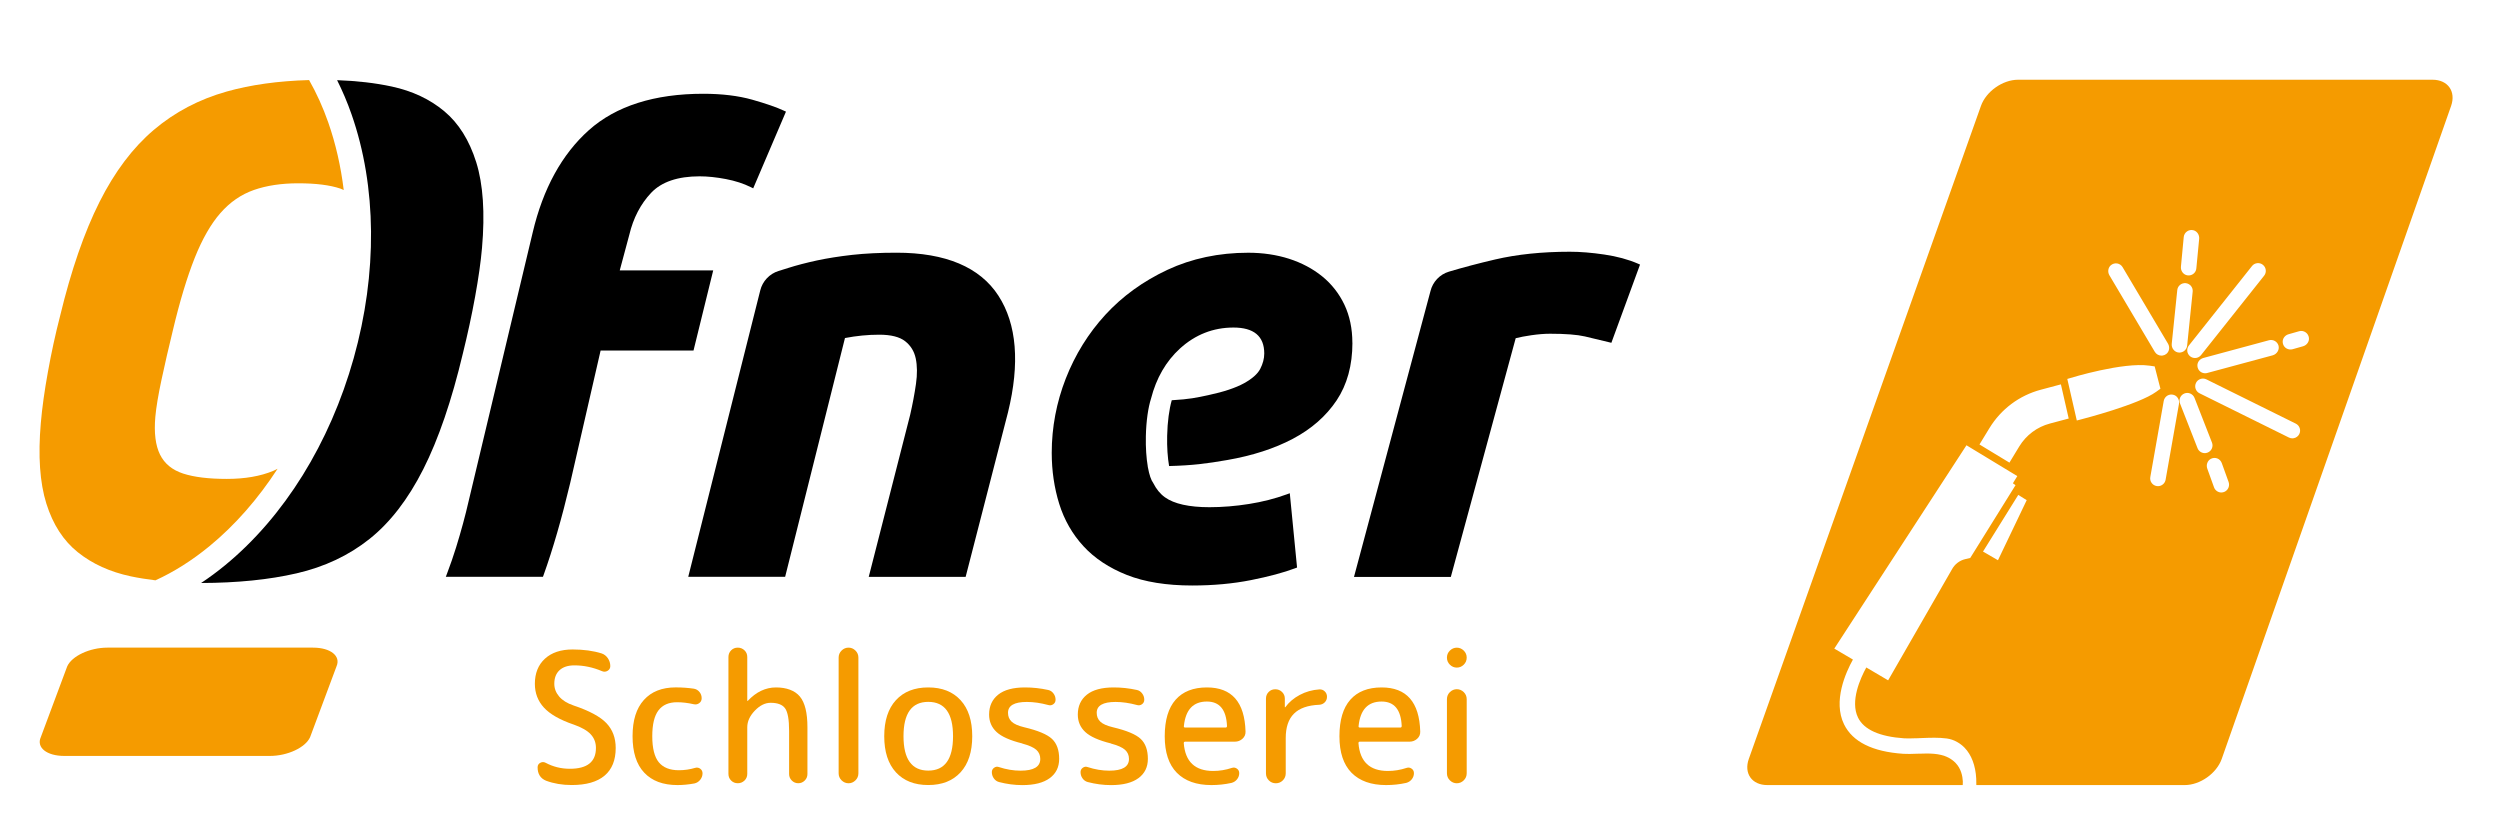
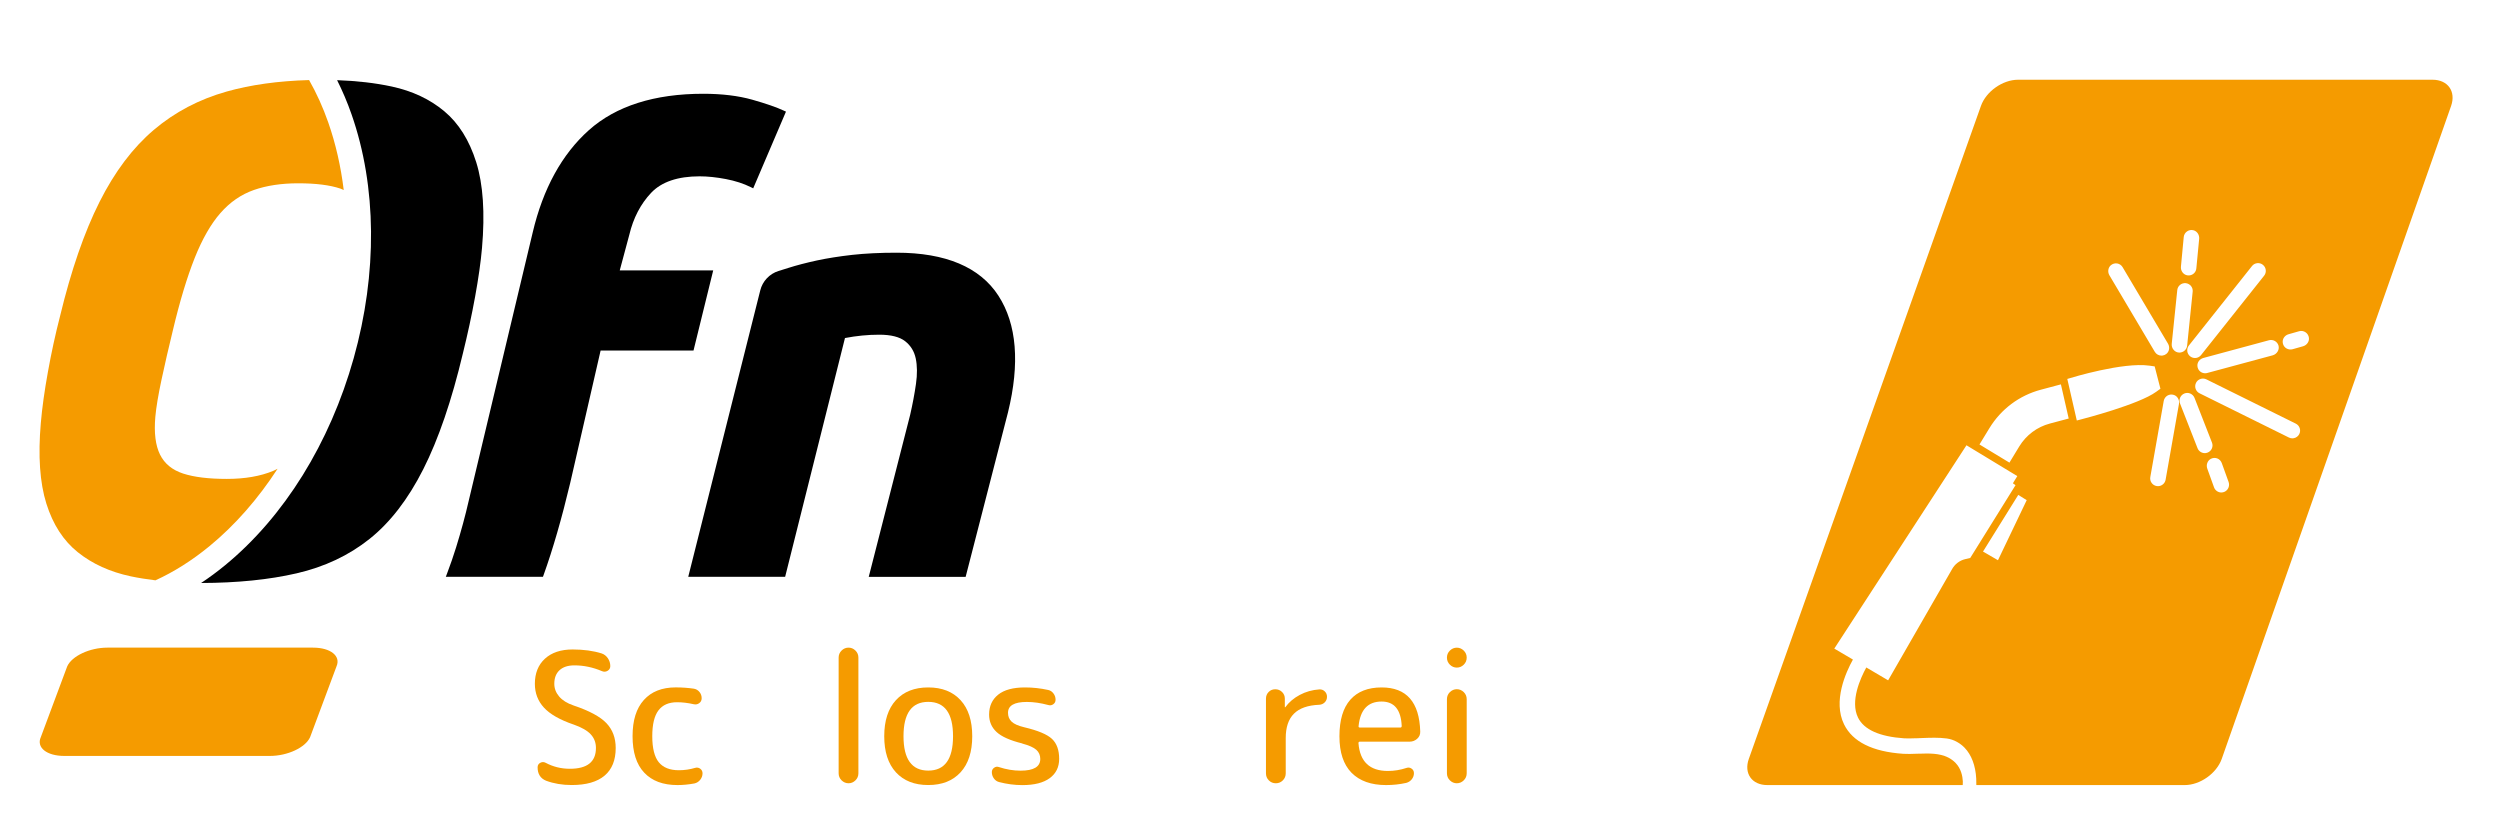
<svg xmlns="http://www.w3.org/2000/svg" id="Category_Logo" data-name="Category Logo" viewBox="0 0 750 250" width="243" height="81">
  <defs>
    <style>
      .cls-1 {
        fill: #f59b00;
      }
    </style>
  </defs>
  <g>
    <g>
      <g>
        <path class="cls-1" d="M172.04,217.35c-4.1-1.41-7.05-3.1-8.86-5.07-1.81-1.97-2.72-4.35-2.72-7.13,0-3.18,1.01-5.7,3.02-7.54,2.01-1.84,4.77-2.77,8.29-2.77,3.31,0,6.22,.4,8.73,1.19,.75,.25,1.37,.73,1.86,1.44,.48,.71,.73,1.49,.73,2.36,0,.61-.27,1.09-.81,1.41-.54,.32-1.1,.36-1.67,.11-2.73-1.16-5.5-1.74-8.29-1.74-1.94,0-3.43,.49-4.47,1.46-1.05,.97-1.56,2.33-1.56,4.07,0,1.41,.49,2.68,1.46,3.82,.97,1.14,2.4,2.03,4.31,2.68,4.74,1.59,8.04,3.37,9.88,5.32,1.85,1.95,2.77,4.43,2.77,7.43,0,3.66-1.11,6.42-3.34,8.3-2.22,1.88-5.51,2.82-9.86,2.82-2.84,0-5.4-.44-7.7-1.3-1.68-.69-2.53-2.03-2.53-4.02,0-.61,.27-1.07,.81-1.35,.53-.29,1.07-.29,1.61,0,2.23,1.19,4.65,1.79,7.27,1.79,5.21,0,7.81-2.08,7.81-6.24,0-1.59-.51-2.95-1.54-4.07-1.02-1.12-2.75-2.12-5.2-2.98" />
        <path class="cls-1" d="M203.23,235.52c-4.31,0-7.63-1.24-9.96-3.72-2.34-2.47-3.5-6.12-3.5-10.93s1.13-8.36,3.39-10.88c2.26-2.51,5.44-3.77,9.53-3.77,1.9,0,3.72,.13,5.44,.38,.68,.11,1.25,.43,1.7,.98,.45,.54,.67,1.17,.67,1.9,0,.61-.24,1.1-.73,1.46-.48,.36-1.03,.47-1.64,.33-1.76-.4-3.43-.6-5.01-.6-2.48,0-4.34,.81-5.58,2.44-1.24,1.63-1.86,4.22-1.86,7.76s.65,6.22,1.96,7.81c1.31,1.59,3.31,2.39,6.01,2.39,1.69,0,3.3-.24,4.85-.7,.57-.18,1.1-.1,1.56,.24,.46,.34,.7,.8,.7,1.38,0,.72-.24,1.37-.7,1.95-.47,.58-1.05,.94-1.72,1.09-1.72,.32-3.43,.49-5.12,.49" />
-         <path class="cls-1" d="M223.35,234.16c-.56,.54-1.23,.81-2.02,.81s-1.45-.27-1.99-.81c-.54-.54-.81-1.21-.81-2.01v-35.04c0-.79,.27-1.46,.81-2.01,.54-.54,1.2-.81,1.99-.81s1.46,.27,2.02,.81c.56,.54,.83,1.21,.83,2.01v13.13s.02,.06,.06,.06c.04,0,.07-.02,.11-.06,2.51-2.67,5.33-4.01,8.45-4.01s5.66,.91,7.17,2.74c1.51,1.82,2.26,4.89,2.26,9.19v14.05c0,.76-.27,1.41-.81,1.95-.54,.54-1.19,.81-1.94,.81s-1.4-.27-1.94-.81c-.54-.54-.81-1.19-.81-1.95v-12.97c0-3.36-.4-5.6-1.19-6.72-.79-1.12-2.24-1.68-4.36-1.68-1.66,0-3.23,.79-4.74,2.36-1.51,1.58-2.26,3.23-2.26,4.97v13.99c0,.8-.28,1.46-.83,2.01" />
        <path class="cls-1" d="M256.63,234.11c-.59,.58-1.29,.87-2.07,.87s-1.48-.29-2.08-.87c-.59-.58-.89-1.29-.89-2.12v-34.71c0-.83,.3-1.54,.89-2.12,.59-.58,1.29-.87,2.08-.87s1.48,.29,2.07,.87c.59,.58,.89,1.29,.89,2.12v34.71c0,.83-.3,1.54-.89,2.12" />
        <path class="cls-1" d="M285.91,220.87c0-6.87-2.47-10.31-7.43-10.31s-7.43,3.44-7.43,10.31,2.48,10.31,7.43,10.31,7.43-3.43,7.43-10.31m2.26,10.82c-2.34,2.55-5.56,3.82-9.7,3.82s-7.36-1.28-9.7-3.82c-2.33-2.55-3.5-6.16-3.5-10.82s1.17-8.27,3.5-10.82c2.34-2.55,5.57-3.82,9.7-3.82s7.36,1.27,9.7,3.82c2.34,2.55,3.5,6.15,3.5,10.82s-1.17,8.27-3.5,10.82" />
        <path class="cls-1" d="M306.7,223.04c-3.66-.9-6.24-2.05-7.73-3.44-1.49-1.39-2.24-3.13-2.24-5.23,0-2.53,.91-4.52,2.72-5.97,1.81-1.45,4.5-2.17,8.06-2.17,2.3,0,4.61,.25,6.95,.76,.65,.14,1.18,.5,1.59,1.06,.42,.56,.62,1.19,.62,1.87,0,.58-.23,1.03-.7,1.36-.47,.32-.97,.4-1.51,.22-2.26-.61-4.4-.92-6.41-.92-3.77,0-5.65,1.09-5.65,3.25,0,1.09,.36,1.97,1.08,2.66,.71,.69,1.97,1.25,3.77,1.68,4.13,.98,6.91,2.14,8.35,3.5,1.43,1.35,2.15,3.35,2.15,5.99,0,2.46-.94,4.39-2.83,5.78-1.89,1.39-4.62,2.09-8.22,2.09-2.34,0-4.67-.31-7-.92-.65-.18-1.17-.55-1.56-1.11-.4-.56-.59-1.19-.59-1.87,0-.54,.22-.98,.67-1.3,.45-.33,.92-.4,1.43-.22,2.22,.73,4.39,1.09,6.51,1.09,3.95,0,5.92-1.17,5.92-3.52,0-1.12-.4-2.03-1.19-2.74-.79-.71-2.19-1.33-4.2-1.87" />
-         <path class="cls-1" d="M333.31,223.04c-3.66-.9-6.24-2.05-7.73-3.44-1.49-1.39-2.24-3.13-2.24-5.23,0-2.53,.91-4.52,2.72-5.97,1.81-1.45,4.5-2.17,8.06-2.17,2.3,0,4.61,.25,6.95,.76,.65,.14,1.18,.5,1.59,1.06,.42,.56,.62,1.19,.62,1.87,0,.58-.24,1.03-.7,1.36-.47,.32-.97,.4-1.51,.22-2.26-.61-4.4-.92-6.41-.92-3.77,0-5.65,1.09-5.65,3.25,0,1.09,.36,1.97,1.08,2.66,.71,.69,1.97,1.25,3.77,1.68,4.13,.98,6.91,2.14,8.35,3.5,1.43,1.35,2.15,3.35,2.15,5.99,0,2.46-.94,4.39-2.83,5.78-1.88,1.39-4.62,2.09-8.22,2.09-2.34,0-4.67-.31-7-.92-.65-.18-1.17-.55-1.56-1.11-.4-.56-.59-1.19-.59-1.87,0-.54,.22-.98,.67-1.3,.45-.33,.92-.4,1.43-.22,2.22,.73,4.39,1.09,6.51,1.09,3.95,0,5.92-1.17,5.92-3.52,0-1.12-.4-2.03-1.19-2.74-.79-.71-2.19-1.33-4.2-1.87" />
-         <path class="cls-1" d="M362.07,210.46c-4.1,0-6.39,2.44-6.9,7.32-.07,.33,.07,.49,.43,.49h12.07c.29,0,.43-.16,.43-.49-.22-4.88-2.23-7.32-6.03-7.32m1.35,25.06c-4.49,0-7.94-1.23-10.37-3.69-2.42-2.46-3.63-6.11-3.63-10.95s1.09-8.5,3.26-10.96c2.17-2.46,5.31-3.69,9.4-3.69,7.47,0,11.33,4.41,11.58,13.23,.03,.87-.27,1.59-.92,2.17-.65,.58-1.4,.87-2.26,.87h-14.92c-.29,0-.43,.15-.43,.44,.43,5.57,3.38,8.35,8.83,8.35,1.9,0,3.77-.31,5.6-.92,.54-.18,1.04-.11,1.51,.22,.47,.32,.7,.78,.7,1.35,0,.69-.22,1.3-.65,1.85-.43,.54-.99,.9-1.67,1.08-1.98,.44-3.98,.65-6.03,.65" />
        <path class="cls-1" d="M384.85,234.11c-.57,.58-1.27,.87-2.1,.87s-1.53-.29-2.1-.87c-.58-.58-.86-1.29-.86-2.12v-22.4c0-.79,.27-1.46,.81-2,.54-.55,1.2-.81,1.99-.81s1.46,.27,2.02,.81c.56,.54,.84,1.21,.84,2v2.55s.02,.05,.05,.05c.07,0,.11-.02,.11-.05,1.08-1.48,2.51-2.7,4.31-3.66,1.79-.96,3.75-1.51,5.87-1.66,.65-.04,1.19,.16,1.64,.6,.45,.43,.67,.97,.67,1.62s-.23,1.21-.67,1.66c-.45,.45-1,.69-1.64,.73-3.45,.14-5.99,1.04-7.62,2.69-1.64,1.64-2.45,4.08-2.45,7.29v10.58c0,.83-.29,1.54-.86,2.12" />
        <path class="cls-1" d="M414.48,210.46c-4.1,0-6.39,2.44-6.9,7.32-.07,.33,.07,.49,.43,.49h12.07c.29,0,.43-.16,.43-.49-.22-4.88-2.23-7.32-6.03-7.32m1.35,25.06c-4.49,0-7.94-1.23-10.37-3.69-2.42-2.46-3.63-6.11-3.63-10.95s1.09-8.5,3.26-10.96c2.17-2.46,5.31-3.69,9.4-3.69,7.47,0,11.33,4.41,11.58,13.23,.03,.87-.27,1.59-.92,2.17-.65,.58-1.4,.87-2.26,.87h-14.92c-.29,0-.43,.15-.43,.44,.43,5.57,3.38,8.35,8.83,8.35,1.9,0,3.77-.31,5.6-.92,.54-.18,1.04-.11,1.51,.22,.47,.32,.7,.78,.7,1.35,0,.69-.22,1.3-.65,1.85-.43,.54-.99,.9-1.67,1.08-1.98,.44-3.98,.65-6.03,.65" />
        <path class="cls-1" d="M439.12,234.11c-.59,.58-1.29,.87-2.08,.87s-1.48-.29-2.07-.87c-.59-.58-.89-1.28-.89-2.12v-22.24c0-.83,.3-1.54,.89-2.12,.59-.57,1.29-.87,2.07-.87s1.48,.29,2.08,.87c.59,.58,.89,1.29,.89,2.12v22.24c0,.83-.3,1.54-.89,2.12m-4.15-38.94c.59-.57,1.29-.87,2.07-.87s1.48,.29,2.08,.87c.59,.58,.89,1.29,.89,2.12s-.3,1.54-.89,2.12c-.59,.58-1.29,.87-2.08,.87s-1.48-.29-2.07-.87c-.59-.58-.89-1.28-.89-2.12s.3-1.54,.89-2.12" />
      </g>
      <path class="cls-1" d="M32.21,194.29h61.69c5.27,0,8.42,2.52,7.05,5.63l-7.92,21.23c-1.38,3.11-6.77,5.63-12.04,5.63H19.29c-5.27,0-8.43-2.52-7.05-5.63l7.92-21.23c1.38-3.11,6.77-5.63,12.04-5.63" />
    </g>
    <path class="cls-1" d="M729.76,23.92h-124.35c-4.6,0-9.58,3.51-11.12,7.84l-69.65,195.92c-1.54,4.33,.93,7.84,5.53,7.84h58.65c.04-.44,.05-.82,.03-1.11-.08-1.58-.53-3.81-2.15-5.5-.66-.69-1.43-1.25-2.28-1.68-2.66-1.31-5.75-1.22-8.74-1.12h-.31c-1.89,.07-3.3,.11-4.41,.03-9.23-.63-15.2-3.61-17.75-8.85-3.37-6.92,.51-15.54,2.67-19.42l-5.59-3.29,39.65-61,15.25,9.25-1.32,2.16,.79,.56-13.59,21.84-1.5,.35c-1.73,.41-3.19,1.55-4.02,3.13l-19.11,33.23-6.55-3.86c-1.77,3.23-4.89,10.11-2.49,15.02,1.77,3.63,6.44,5.73,13.88,6.24,.86,.06,2.16,.02,3.65-.03h.29c.48-.02,.97-.04,1.46-.06,2.42-.09,4.93-.19,7.34,.13,1.09,.15,2.15,.5,3.14,1.07,.82,.46,1.56,1.03,2.21,1.7,2.08,2.15,3.29,5.36,3.5,9.28,.03,.63,.04,1.27,.03,1.93h62.53c4.6,0,9.56-3.51,11.09-7.85L735.33,31.78c1.52-4.34-.97-7.86-5.57-7.86Zm-46.21,79.75c.16,.58,.08,1.19-.23,1.74-.33,.58-.88,1.01-1.52,1.19l-19.65,5.3c-.07,.02-.16,.04-.23,.05-.13,.02-.26,.03-.38,.03-.51,0-1.02-.17-1.43-.49-.53-.41-.84-1.01-.89-1.69-.09-1.09,.67-2.11,1.79-2.41l19.7-5.32c1.24-.31,2.48,.39,2.84,1.6Zm-6.4-24.72c.62-.07,1.23,.1,1.71,.49,1.01,.8,1.18,2.27,.38,3.27l-18.92,23.81c-.37,.46-.88,.76-1.44,.85-.13,.02-.25,.03-.38,.03-.53,0-1.04-.17-1.45-.5-.49-.39-.8-.94-.87-1.56s.11-1.23,.5-1.71l18.92-23.82c.38-.48,.93-.79,1.55-.86Zm-22.87,1.05l.84-8.89c.07-.69,.43-1.3,.99-1.69,.57-.4,1.27-.52,1.94-.34,1.08,.29,1.81,1.39,1.7,2.57l-.85,8.87c-.09,1.05-.88,1.9-1.92,2.08-.13,.02-.27,.03-.39,.03-.15,0-.3-.01-.45-.04-1.16-.22-1.98-1.35-1.86-2.59Zm-21-.45c.54-.44,1.24-.63,1.91-.51s1.25,.53,1.59,1.11l13.62,22.95c.62,1.05,.4,2.39-.53,3.1-.31,.24-.66,.39-1.04,.45-.13,.02-.26,.04-.38,.04-.82,0-1.59-.43-2.01-1.14l-13.62-22.96c-.6-1.02-.4-2.32,.46-3.04Zm-33.89,88.52l-4.49-2.6,10.58-17,2.53,1.58-8.62,18.02Zm15.59-41.01c-3.85,1.02-7.12,3.46-9.2,6.87l-2.95,4.86-8.99-5.45,2.97-4.87c3.49-5.73,8.98-9.84,15.46-11.56l6-1.6,2.34,10.25-5.63,1.5Zm8.06-.91l-2.85-12.47,.92-.27c.15-.05,15.76-4.85,23.75-3.71l1.54,.22,1.73,6.7-1.29,.93c-5.19,3.78-21.72,8.06-22.42,8.24l-1.38,.36Zm30.65-4.97l-4.01,22.75c-.17,.96-.94,1.72-1.91,1.89-.12,.02-.25,.03-.38,.03-.14,0-.28-.01-.41-.04-.61-.1-1.14-.44-1.5-.95-.36-.51-.5-1.12-.39-1.74l4.03-22.84c.12-.67,.53-1.26,1.12-1.61,.59-.34,1.31-.41,1.95-.18,.93,.32,1.54,1.25,1.54,2.25,0,.15-.01,.29-.04,.44Zm.02-15.41c-.63-.03-1.2-.31-1.61-.8-.44-.5-.65-1.17-.58-1.83l1.66-16.11c.06-.61,.35-1.17,.83-1.56,.48-.4,1.1-.58,1.72-.52,.62,.07,1.17,.37,1.57,.85,.39,.48,.57,1.09,.5,1.71l-1.66,16.18c-.1,1.04-.9,1.88-1.93,2.05-.13,.02-.27,.04-.41,.04-.03,0-.06,0-.09-.01Zm7.72,30.17c-.94,0-1.82-.58-2.17-1.48l-5.25-13.4c-.22-.57-.21-1.2,.03-1.77,.25-.58,.71-1.02,1.29-1.25,.57-.23,1.2-.22,1.77,.03s1.02,.71,1.25,1.29l5.24,13.41c.23,.58,.22,1.21-.03,1.78s-.71,1.01-1.29,1.23c-.14,.06-.3,.11-.46,.13-.13,.02-.25,.03-.38,.03Zm6.18,11.46c-.27,.17-.53,.27-.83,.31-.13,.03-.25,.04-.38,.04-.96,0-1.85-.61-2.19-1.54l-2.02-5.6c-.41-1.13,.03-2.39,1.03-2.94,.6-.33,1.31-.38,1.94-.15,.64,.24,1.13,.75,1.37,1.4l2.04,5.65c.39,1.06-.02,2.25-.96,2.83Zm22.18-17.19c-.33,.67-.97,1.14-1.7,1.26-.13,.03-.26,.04-.38,.04-.36,0-.71-.09-1.04-.25l-26.82-13.28c-1.15-.57-1.62-1.97-1.05-3.12,.27-.56,.75-.97,1.34-1.17s1.22-.16,1.78,.12l26.82,13.28c1.15,.57,1.62,1.97,1.05,3.12Zm1.13-26.33l-3.15,.89c-.13,.03-.2,.05-.27,.05-.12,.02-.25,.03-.37,.03-.51,0-1.02-.17-1.44-.49-.52-.41-.83-1-.88-1.67-.09-1.09,.65-2.11,1.76-2.42l3.16-.9c.66-.19,1.36-.08,1.93,.31,.57,.38,.94,.99,1.02,1.69,.13,1.1-.63,2.18-1.76,2.51Z" />
  </g>
  <g>
    <path d="M260.62,173.06l12.43-48.62c.72-3.13,1.31-6.25,1.74-9.26,.42-2.91,.39-5.5-.08-7.69-.46-2.12-1.49-3.8-3.16-5.12-1.65-1.3-4.26-1.96-7.76-1.96s-6.82,.34-10.3,1l-17.95,71.64h-29.07l21.6-85.91c.67-2.76,2.77-5,5.48-5.84,.94-.29,1.92-.6,2.94-.92,2.51-.8,5.4-1.55,8.57-2.24,3.16-.68,6.73-1.24,10.61-1.68,3.91-.43,8.39-.65,13.3-.65,14.73,0,25.02,4.34,30.56,12.91,5.51,8.52,6.47,20.29,2.87,34.97l-12.71,49.37h-29.07Z" />
-     <path d="M405.71,102.84c0-4.23-.8-8.07-2.38-11.41-1.58-3.34-3.83-6.21-6.67-8.52-2.83-2.3-6.18-4.07-9.94-5.28-3.76-1.2-7.88-1.81-12.24-1.81-8.82,0-16.97,1.73-24.25,5.13-7.26,3.4-13.53,7.93-18.62,13.48-5.09,5.54-9.08,11.98-11.88,19.14-2.79,7.15-4.21,14.65-4.21,22.28,0,5.38,.76,10.53,2.25,15.31,1.5,4.82,3.95,9.09,7.28,12.71,3.32,3.62,7.71,6.52,13.02,8.62,5.31,2.1,11.9,3.16,19.58,3.16,6.3,0,12.22-.54,17.61-1.61,5.38-1.07,9.87-2.27,13.33-3.58l.53-.2-2.18-22.29-.9,.33c-3.51,1.28-7.32,2.26-11.32,2.89-4,.64-8.01,.97-11.89,.97-6.1,0-10.58-1-13.34-2.97-1.44-1.03-2.61-2.47-3.52-4.29-.65-.86-1.19-2.49-1.58-4.62-.02-.1-.05-.2-.07-.3h.02c-.43-2.52-.66-5.69-.58-9.14,.1-4.54,.69-8.59,1.55-11.26,1.57-6.13,4.48-11.19,8.69-15.03,4.58-4.17,9.98-6.29,16.04-6.29s9.24,2.54,9.24,7.78c0,1.53-.41,3.08-1.21,4.63-.79,1.52-2.43,2.96-4.87,4.31-2.51,1.38-6.11,2.58-10.7,3.56-3.59,.77-5.59,1.22-10.97,1.53-.76,2.66-1.29,6.44-1.38,10.67-.08,3.43,.15,6.57,.58,9.07,7.11-.19,11.26-.73,17.42-1.8,7.56-1.31,14.19-3.45,19.72-6.38,5.57-2.94,9.98-6.82,13.12-11.52,3.15-4.72,4.74-10.53,4.74-17.28" />
-     <path d="M406.2,173.06l22.94-85.71c.67-2.79,2.79-5.03,5.53-5.85,4.21-1.26,8.87-2.49,13.83-3.65,6.62-1.55,14.16-2.33,22.44-2.33,3.1,0,6.59,.28,10.36,.84,3.8,.56,7.19,1.48,10.07,2.73l.64,.28-8.6,23.47-.65-.16c-2.46-.61-4.89-1.2-7.29-1.75-2.34-.54-5.86-.81-10.46-.81-1.67,0-3.56,.15-5.62,.45-1.85,.27-3.42,.57-4.68,.89l-19.46,71.61h-29.07Z" />
    <path class="cls-1" d="M92.72,24.02c-9.26,.26-17.5,1.41-24.71,3.44-8.29,2.34-15.58,6.17-21.87,11.51-6.3,5.34-11.73,12.55-16.29,21.62-4.57,9.08-8.51,20.49-11.83,34.23-1.41,5.47-2.62,11.05-3.64,16.72-1.03,5.67-1.74,10.78-2.13,15.31-.86,9.88-.31,17.95,1.66,24.23,1.97,6.27,5.12,11.15,9.46,14.61,4.34,3.47,9.62,5.88,15.87,7.21,2.36,.5,4.84,.88,7.39,1.2,5.49-2.5,10.93-5.92,16.2-10.24,7.7-6.33,14.59-14.21,20.45-23.24-.45,.22-.87,.46-1.33,.65-3.85,1.6-8.49,2.4-13.92,2.4s-9.79-.53-13.08-1.6c-3.28-1.07-5.6-2.97-6.95-5.71-1.35-2.73-1.82-6.51-1.4-11.31,.25-2.8,.87-6.54,1.87-11.21,1-4.67,2.12-9.54,3.36-14.61,2.09-8.81,4.29-16.08,6.57-21.82,2.29-5.74,4.87-10.24,7.74-13.51,2.87-3.27,6.21-5.57,10.04-6.91,3.82-1.33,8.25-2,13.29-2,5.3,0,9.52,.53,12.68,1.6,.35,.12,.64,.29,.97,.43-.86-7.07-2.4-13.87-4.63-20.25-1.61-4.61-3.55-8.86-5.76-12.75" />
    <path d="M142.87,48.68c-2.08-6.61-5.27-11.71-9.59-15.31-4.32-3.61-9.57-6.07-15.75-7.41-5.01-1.08-10.49-1.7-16.4-1.91,1.61,3.23,3.08,6.64,4.34,10.27,7.57,21.66,7.79,47.64,.64,73.14-7.16,25.5-20.86,47.56-38.59,62.12-2.36,1.94-4.76,3.71-7.19,5.32,10.82-.03,20.38-.99,28.65-2.9,8.38-1.93,15.67-5.37,21.87-10.31,6.2-4.94,11.57-11.91,16.13-20.92,4.56-9.01,8.52-20.58,11.88-34.73,1.42-5.74,2.65-11.41,3.67-17.02,1.02-5.6,1.71-10.48,2.07-14.61,.92-10.54,.34-19.12-1.73-25.73" />
    <path d="M133.74,173.06l.38-1.01c1-2.63,1.91-5.26,2.7-7.81,1.53-4.95,2.8-9.63,3.77-13.9l19.22-80.6c3.1-13.15,8.77-23.48,16.86-30.7,8.11-7.24,19.66-10.91,34.31-10.91,5.58,0,10.53,.6,14.71,1.78,4.15,1.18,7.32,2.28,9.45,3.28l.65,.3-9.83,23.01-.71-.35c-2.15-1.07-4.66-1.89-7.48-2.43-2.84-.54-5.49-.82-7.9-.82-6.53,0-11.42,1.66-14.52,4.94-3.16,3.34-5.37,7.58-6.56,12.6l-2.87,10.69h28.04l-5.91,24.04h-27.87l-9.13,39.76c-2.51,10.55-5.19,19.84-7.99,27.63l-.18,.49h-29.15Z" />
  </g>
</svg>